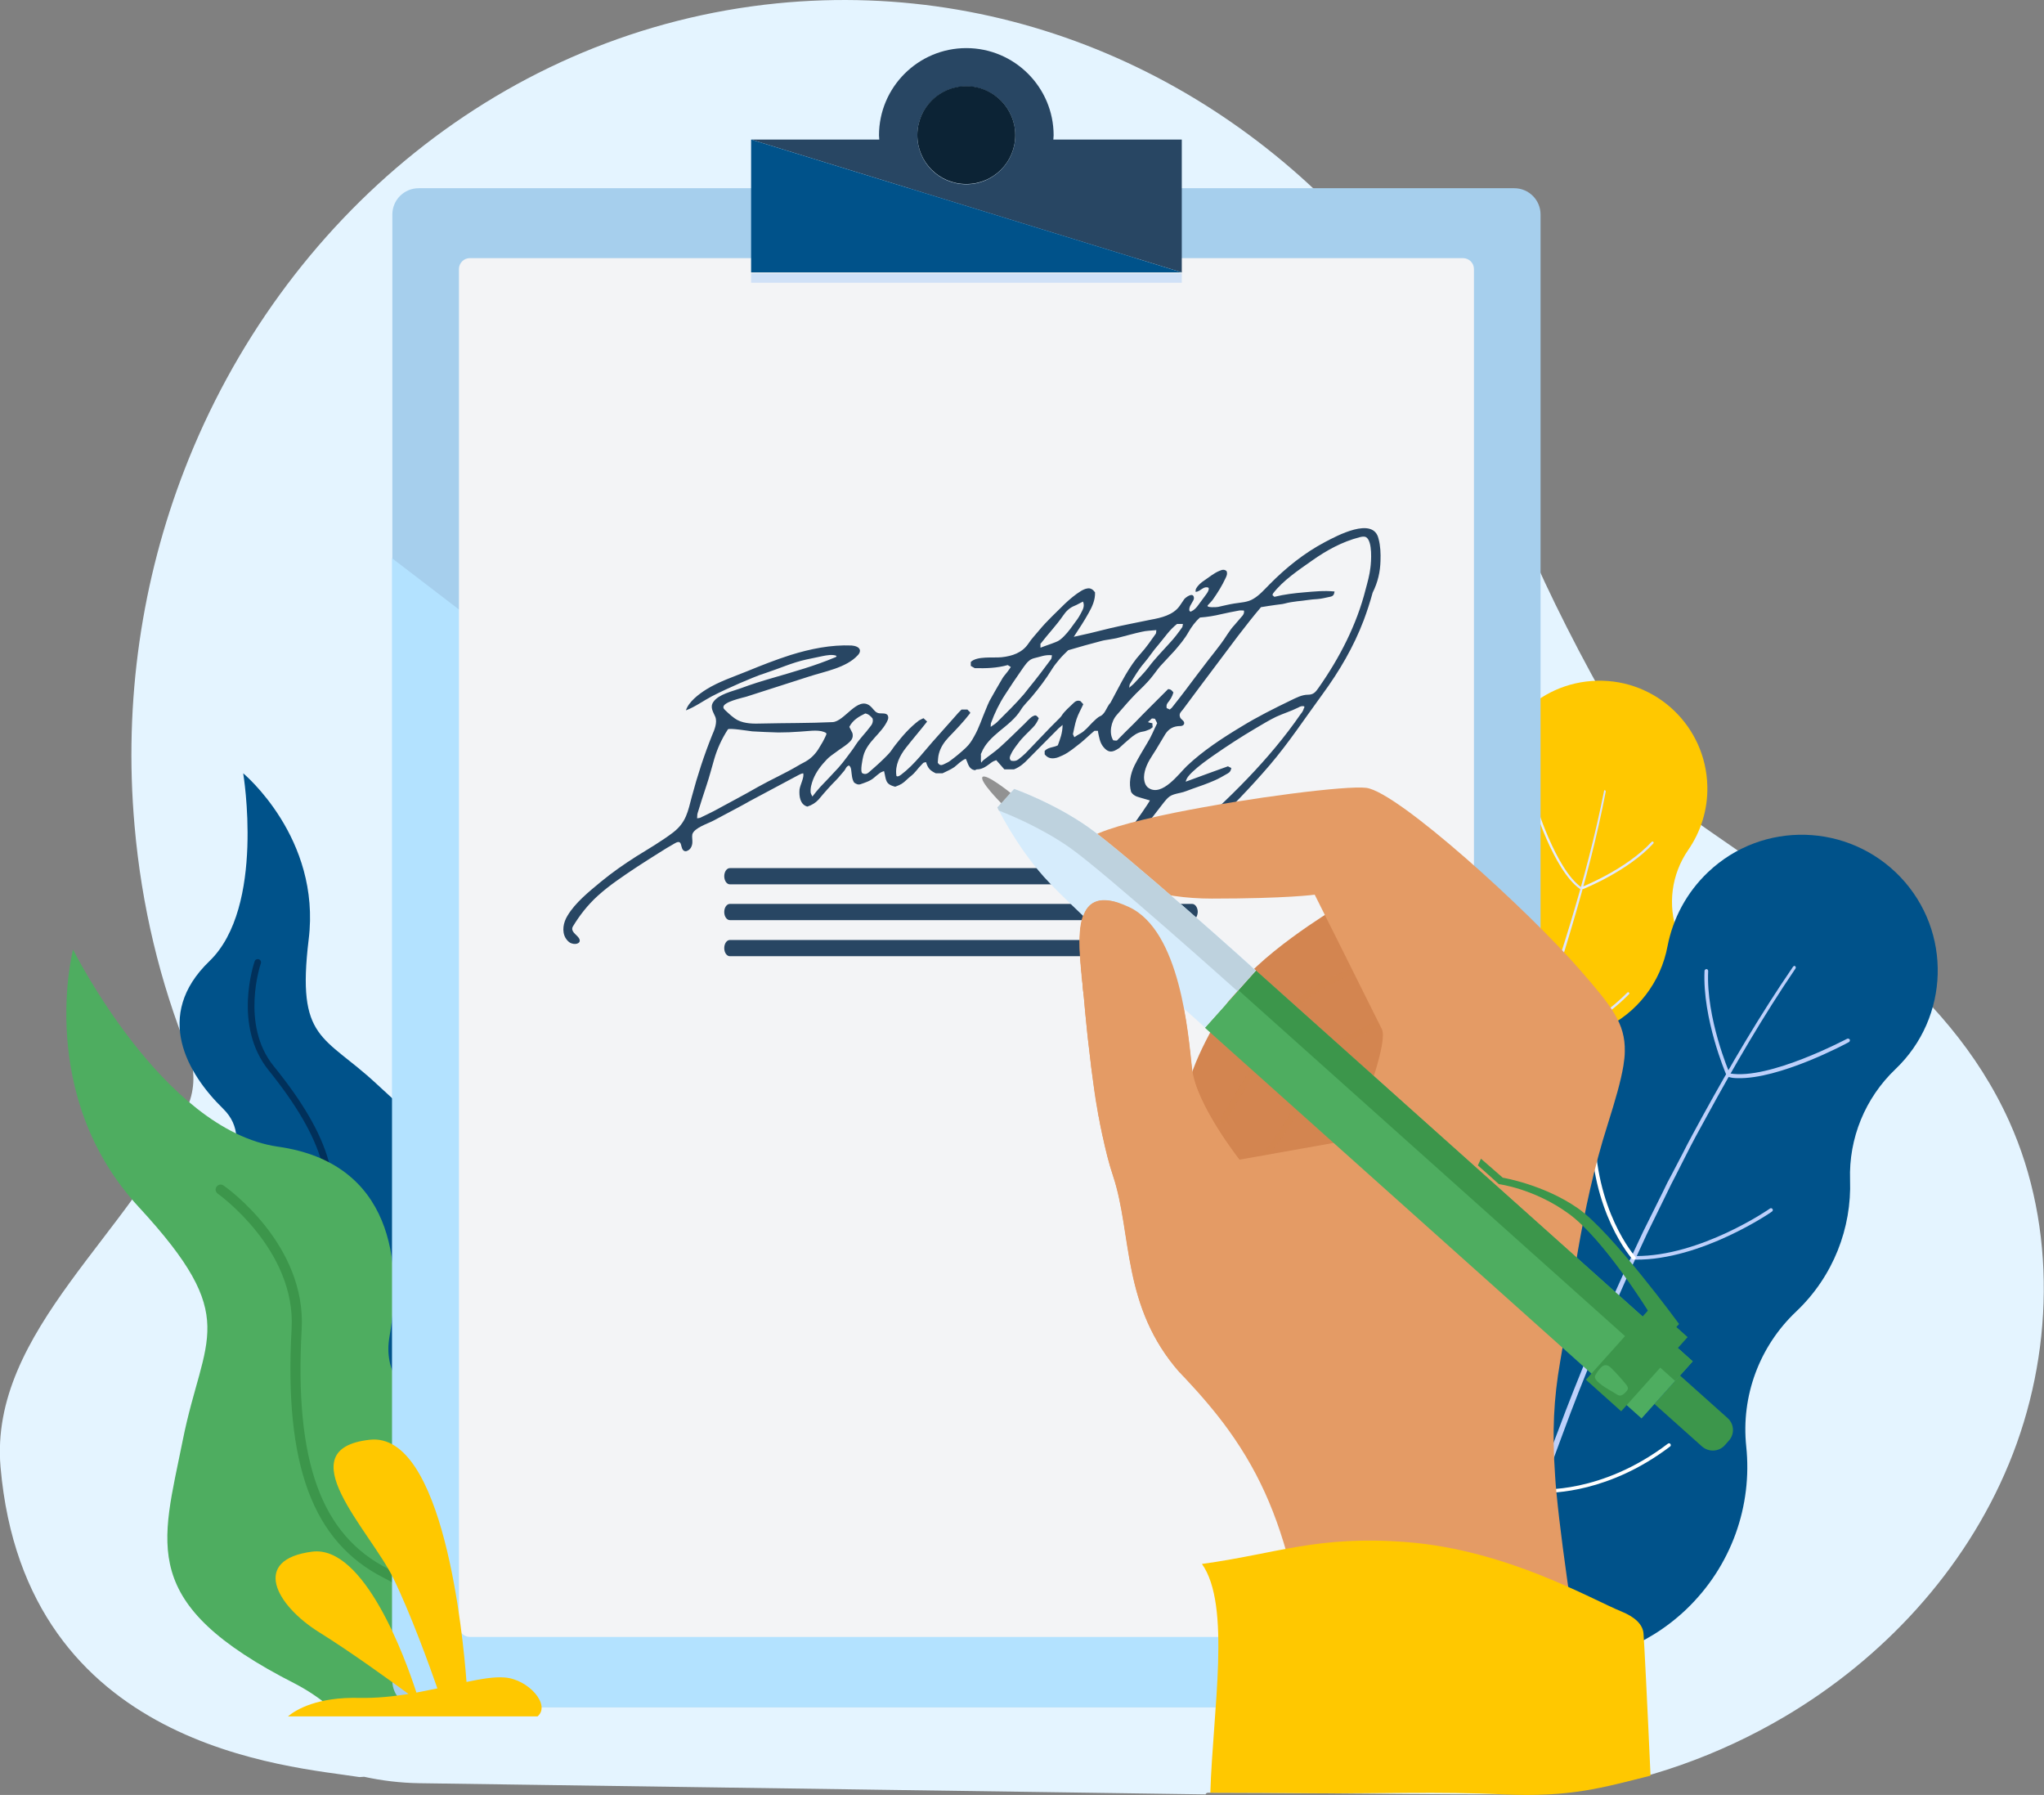
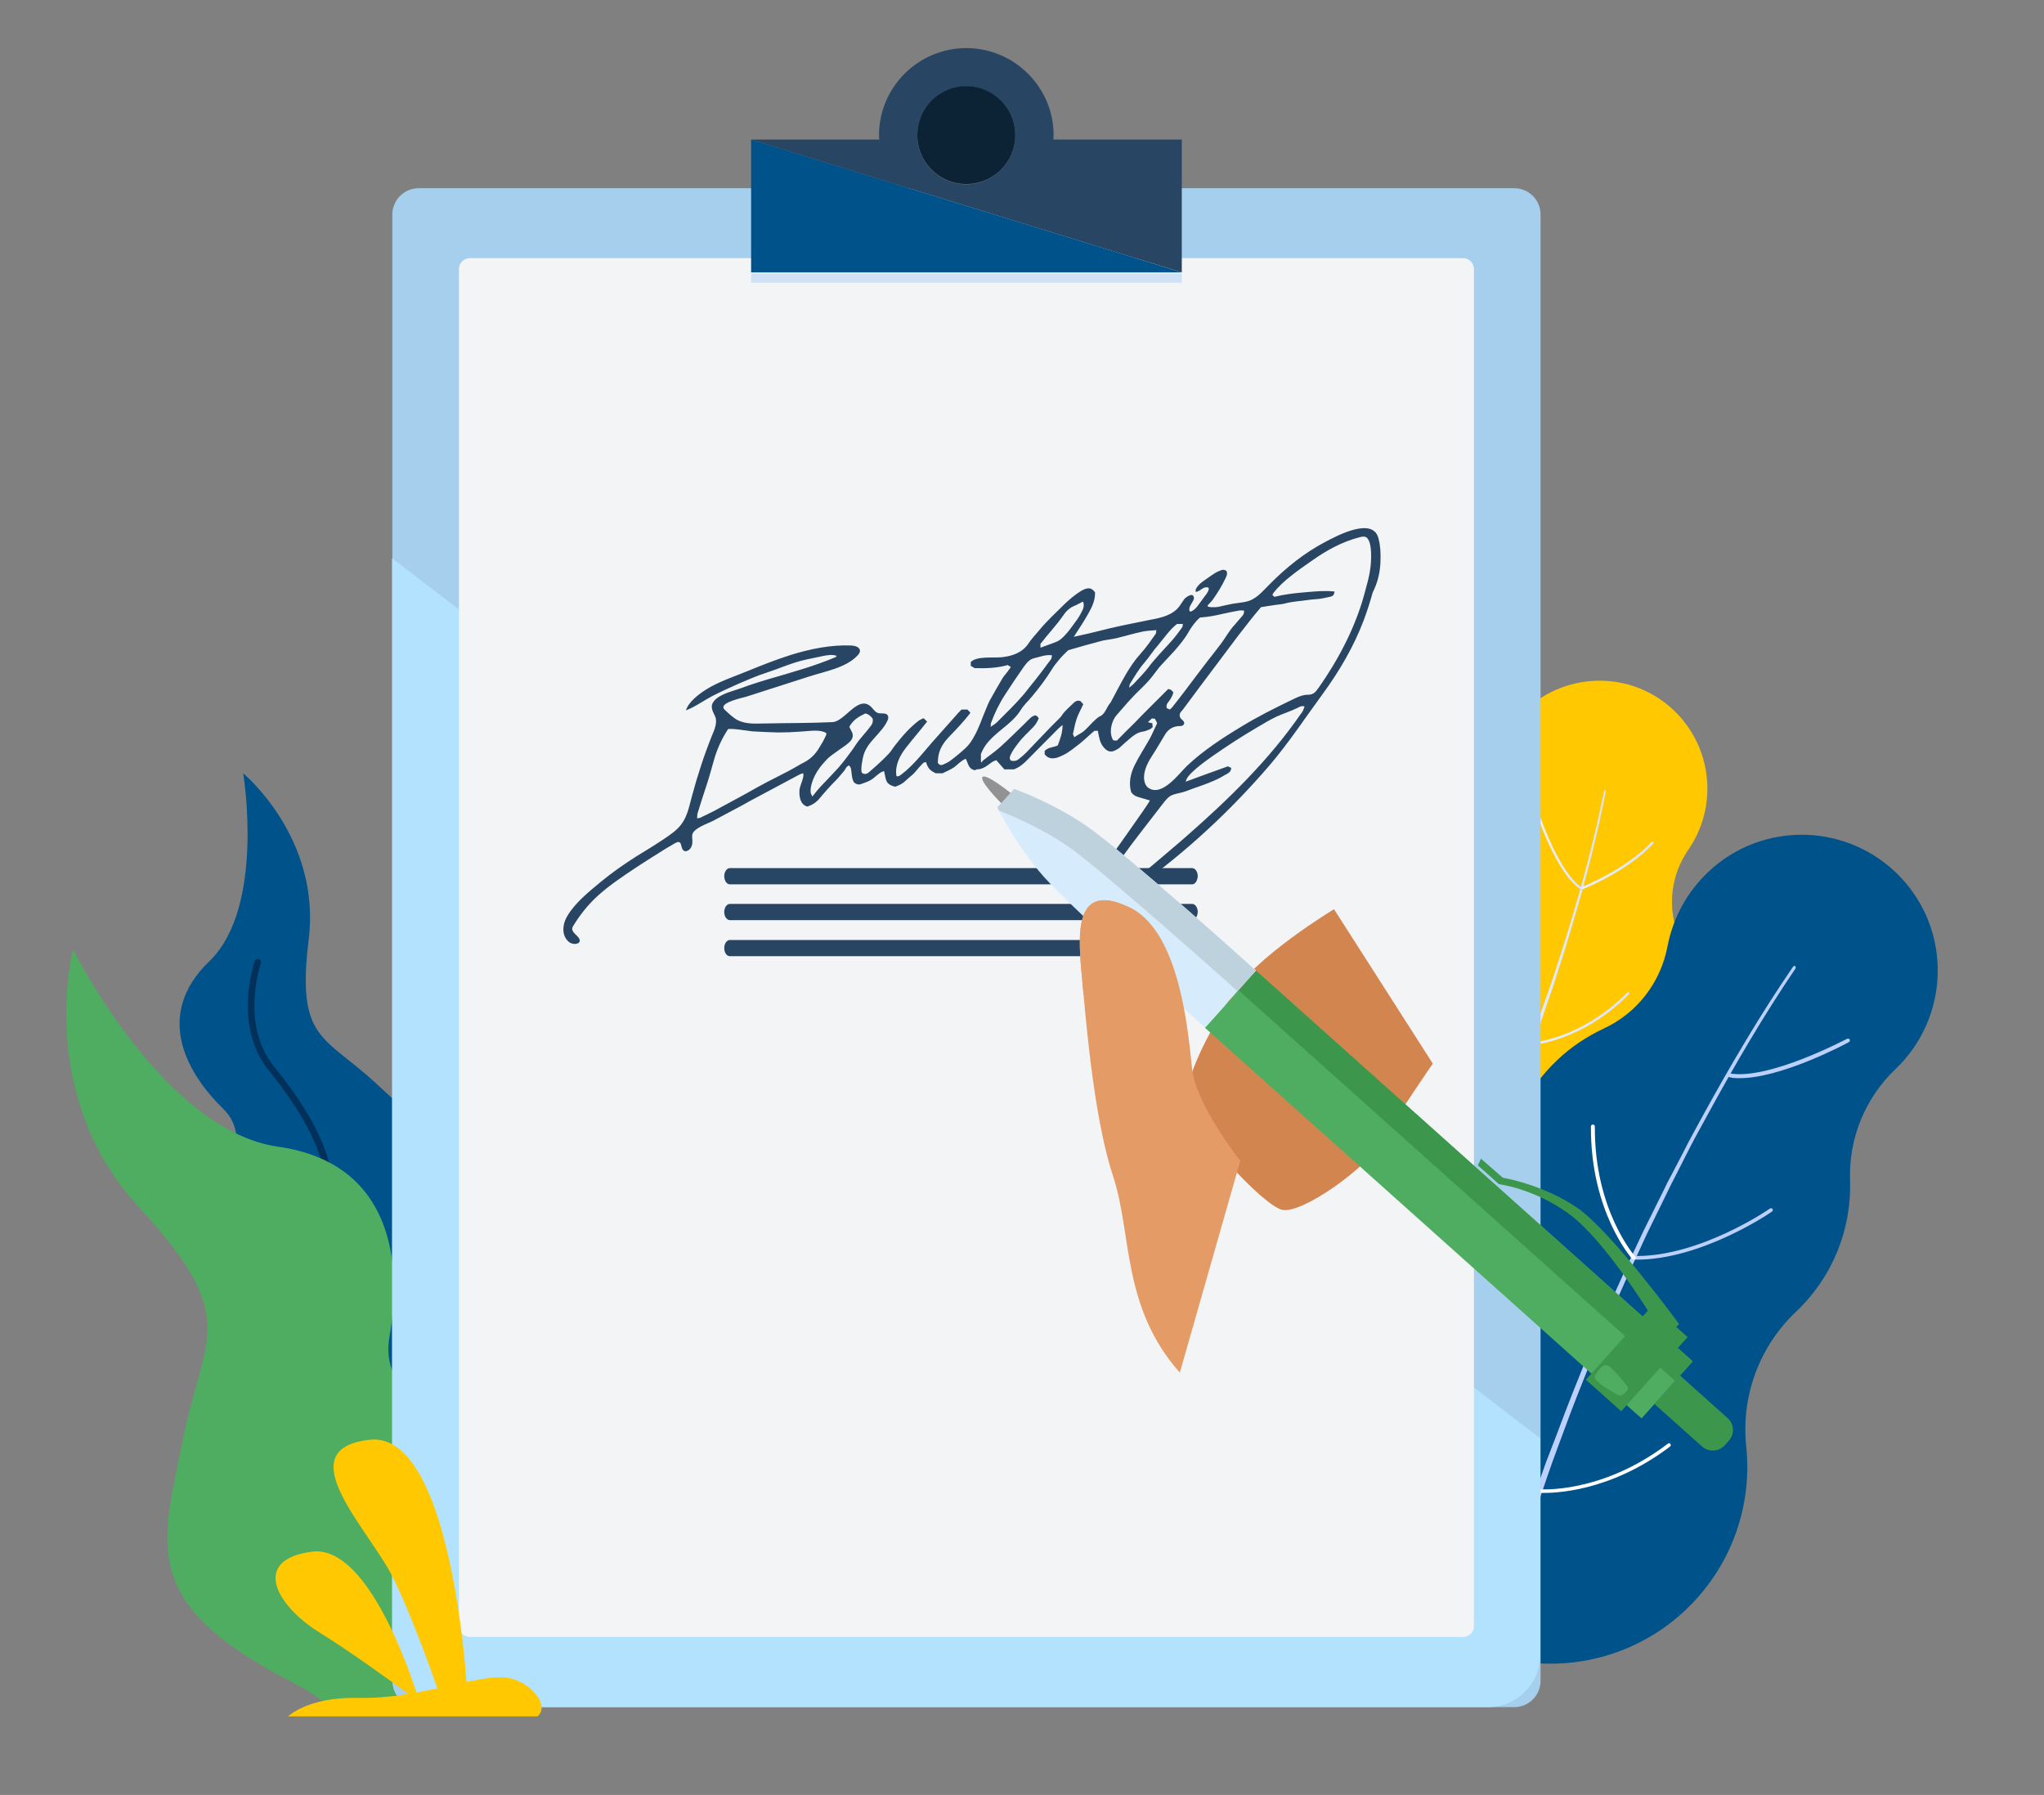
<svg xmlns="http://www.w3.org/2000/svg" width="336" height="295" viewBox="0 0 336 295" fill="none">
  <rect x="0" y="0" width="336" height="295" fill="#808080" stroke="none" />
  <g clip-path="url(#clip0_2951_5076)">
-     <path d="M330.294 184.318C319.898 161.29 297.955 148.603 277.53 134.125C269.709 128.563 252.228 93.86 249.56 85.218C245.144 70.924 238.382 57.87 229.825 46.47C206.088 15.031 168.366 -3.493 127.701 0.552C82.894 5.056 46.323 35.853 30.314 77.221C23.367 95.147 20.285 115.095 22.125 135.779C23.276 148.925 26.312 161.428 30.958 172.965C32.108 175.768 32.062 178.986 30.866 181.79V181.836C22.125 202.428 -1.842 218.653 0.09 241.13C4.139 287.554 47.749 290.266 59.065 292.059C59.065 292.059 59.341 292.059 59.847 292.013C62.791 292.656 65.828 293.024 68.956 293.07L198.176 294.908C198.222 294.77 198.36 294.633 198.59 294.633C204.386 294.633 210.228 294.679 216.025 294.725C226.375 294.816 236.726 294.908 247.076 294.908C250.71 294.908 254.391 294.816 258.025 294.541C270.445 292.794 282.498 288.565 293.446 282.084C309.363 272.662 322.934 258.275 330.248 240.532C337.563 222.836 338.161 201.784 330.294 184.318Z" fill="#E4F4FF" />
    <path d="M67.118 226.881H53.455L39.654 217.872C36.25 212.54 33.26 206.702 33.812 203.301C35.054 195.855 42.507 187.903 36.664 182.203C30.822 176.504 25.164 166.897 34.41 157.98C43.657 149.109 39.977 127.092 39.977 127.092C39.977 127.092 52.811 137.71 50.741 154.395C48.717 171.08 53.225 170.069 61.873 178.112C70.568 186.202 76.502 189.741 67.532 207.162C64.266 213.689 64.91 220.721 67.118 226.881Z" fill="#00528A" />
    <path d="M51.845 202.979C49.131 208.173 48.165 215.803 49.223 223.387C49.269 223.663 49.315 223.939 49.361 224.215L50.649 225.042C50.557 224.445 50.419 223.801 50.373 223.25C49.361 215.987 50.327 208.449 52.857 203.485C56.905 195.625 54.513 186.938 44.991 175.217C39.471 168.414 42.829 158.44 42.875 158.348C42.967 158.072 42.829 157.75 42.553 157.658C42.277 157.566 41.955 157.704 41.863 157.98C41.725 158.394 38.275 168.598 44.163 175.906C53.271 187.213 55.663 195.579 51.845 202.979Z" fill="#01305A" />
    <path d="M53.915 280.291C52.305 278.958 50.511 277.763 48.486 276.706C22.541 263.514 26.589 254 30.04 236.717C33.49 219.434 39.792 216.768 22.817 198.383C5.796 179.997 12.007 156.049 12.007 156.049C12.007 156.049 26.773 185.742 45.68 188.454C64.587 191.12 66.151 207.667 64.035 219.618C61.919 231.569 77.882 234.649 85.84 242.6C91.591 248.346 92.004 269.168 91.775 280.291H53.915Z" fill="#4EAD60" />
-     <path d="M82.942 280.291C77.835 270.961 70.291 262.963 63.115 259.332C51.384 253.402 46.692 240.762 47.934 218.377C48.67 205.369 35.927 196.268 35.789 196.176C35.421 195.901 35.329 195.395 35.605 195.027C35.881 194.66 36.387 194.568 36.755 194.843C37.307 195.211 50.372 204.542 49.59 218.469C48.394 240.118 52.764 252.299 63.851 257.861C71.625 261.768 79.445 270.133 84.782 280.199C84.782 280.199 84.782 280.245 84.828 280.245H82.942V280.291Z" fill="#3C964B" />
    <path d="M280.66 129.206C280.43 119.416 272.333 111.648 262.535 111.878C252.736 112.107 244.962 120.197 245.192 129.988C245.33 135.411 243.076 140.651 239.074 144.374C234.473 148.603 231.667 154.762 231.805 161.519C231.943 168.092 229.045 174.389 223.893 178.526C217.867 183.352 214.094 190.845 214.278 199.118C214.6 213.321 226.377 224.536 240.546 224.215C254.76 223.893 265.985 212.126 265.663 197.969C265.663 197.234 265.617 196.452 265.525 195.717C264.743 188.454 266.951 181.192 271.689 175.676C275.139 171.585 277.209 166.299 277.071 160.508C277.025 157.98 276.519 155.544 275.737 153.292C274.081 148.741 274.771 143.685 277.485 139.732C279.556 136.744 280.752 133.113 280.66 129.206Z" fill="#FFC800" />
    <path d="M263.684 129.987C262.212 137.388 260.28 144.696 258.072 151.958C257.52 153.751 256.968 155.59 256.37 157.382L255.496 160.094L255.036 161.427L254.576 162.76L252.69 168.092L250.712 173.378C247.998 180.41 245.099 187.397 241.879 194.246L240.683 196.82C240.499 197.233 240.269 197.693 240.085 198.107L239.441 199.394L236.911 204.45C236.083 206.151 235.163 207.805 234.289 209.46L231.621 214.47C231.483 214.7 231.575 214.976 231.805 215.068C232.035 215.206 232.311 215.114 232.403 214.884L235.025 209.874C235.899 208.173 236.819 206.518 237.601 204.818L240.085 199.716L240.729 198.429C240.913 198.015 241.143 197.555 241.327 197.142L242.523 194.568C245.697 187.719 248.55 180.686 251.218 173.608L253.196 168.276L255.036 162.898L255.496 161.565L255.91 160.232L256.784 157.52C257.382 155.728 257.888 153.889 258.44 152.096C260.602 144.834 262.534 137.526 263.96 130.079C263.96 129.987 263.914 129.896 263.822 129.896C263.776 129.804 263.684 129.895 263.684 129.987Z" fill="url(#paint0_linear_2951_5076)" />
    <path d="M259.867 146.121C259.913 146.121 259.913 146.075 259.959 146.075C260.005 145.983 260.005 145.891 259.913 145.799C255.681 142.812 252.369 131.826 252.323 131.688C252.277 131.596 252.185 131.55 252.093 131.55C252.001 131.596 251.955 131.688 251.955 131.78C252.093 132.24 255.359 142.995 259.683 146.075C259.775 146.121 259.821 146.121 259.867 146.121Z" fill="url(#paint1_linear_2951_5076)" />
    <path d="M260.234 146.121C260.326 146.075 267.548 143.225 271.781 138.629C271.873 138.537 271.827 138.445 271.781 138.353C271.689 138.261 271.597 138.307 271.505 138.353C267.318 142.903 260.142 145.707 260.096 145.753C260.004 145.799 259.958 145.891 260.004 145.983C260.004 146.075 260.142 146.121 260.234 146.121Z" fill="url(#paint2_linear_2951_5076)" />
    <path d="M251.633 171.585C251.679 171.585 251.679 171.539 251.725 171.539C251.817 171.447 251.817 171.356 251.725 171.264C245.698 165.288 243.766 154.533 243.72 154.441C243.72 154.349 243.582 154.257 243.49 154.303C243.398 154.303 243.306 154.441 243.352 154.533C243.352 154.625 245.33 165.518 251.449 171.585C251.495 171.585 251.541 171.585 251.633 171.585Z" fill="url(#paint3_linear_2951_5076)" />
    <path d="M256.968 170.482C259.958 169.379 263.914 167.311 267.779 163.404C267.871 163.312 267.871 163.22 267.779 163.128C267.687 163.036 267.595 163.036 267.503 163.128C259.774 170.896 251.77 171.356 251.678 171.356C251.586 171.356 251.494 171.448 251.494 171.54C251.494 171.631 251.586 171.723 251.678 171.723C251.77 171.769 253.886 171.631 256.968 170.482Z" fill="url(#paint4_linear_2951_5076)" />
    <path d="M247.813 200.175C250.528 199.164 253.518 197.647 256.232 195.303C256.324 195.257 256.324 195.119 256.232 195.027C256.186 194.936 256.048 194.936 255.956 195.027C248.55 201.417 239.165 201.692 239.073 201.692C238.981 201.692 238.889 201.784 238.889 201.876C238.889 201.968 238.981 202.06 239.073 202.06C239.211 202.06 243.075 201.922 247.813 200.175Z" fill="url(#paint5_linear_2951_5076)" />
    <path d="M238.889 201.968C238.935 201.968 238.935 201.922 238.981 201.922C239.027 201.83 239.027 201.738 238.935 201.646C238.889 201.6 232.771 196.36 231.299 185.512C231.299 185.421 231.207 185.329 231.069 185.329C230.977 185.329 230.885 185.421 230.885 185.558C232.357 196.544 238.567 201.876 238.613 201.922C238.751 201.968 238.843 201.968 238.889 201.968Z" fill="white" />
    <path d="M280.797 143.317C289.767 134.814 303.89 135.228 312.4 144.145C320.911 153.108 320.497 167.219 311.572 175.722C306.604 180.457 303.89 187.075 304.12 193.924C304.396 201.784 301.406 209.736 295.241 215.573C289.215 221.273 286.179 229.455 287.053 237.728C288.065 247.381 284.707 257.355 277.117 264.571C264.144 276.844 243.673 276.292 231.344 263.376C219.062 250.414 219.614 229.96 232.54 217.642C233.23 216.998 233.966 216.355 234.702 215.803C241.879 210.104 246.387 201.646 247.169 192.499C247.721 185.788 250.665 179.261 255.956 174.251C258.256 172.045 260.878 170.344 263.592 169.057C269.112 166.529 273.022 161.427 274.126 155.452C275 150.993 277.209 146.719 280.797 143.317Z" fill="#00528A" />
    <path d="M294.735 158.899C289.353 166.759 284.522 174.987 279.922 183.352C278.772 185.467 277.622 187.535 276.564 189.65L274.908 192.821L274.08 194.384L273.298 195.993L270.124 202.382L267.088 208.863C263.131 217.55 259.405 226.329 256.093 235.246L254.805 238.602C254.575 239.153 254.391 239.705 254.161 240.256L253.563 241.957L251.217 248.714C250.389 250.966 249.745 253.264 249.009 255.517L246.847 262.319C246.755 262.595 246.939 262.917 247.215 263.009C247.491 263.101 247.813 262.917 247.905 262.641L250.021 255.838C250.711 253.586 251.401 251.288 252.183 249.036L254.483 242.279L255.081 240.578C255.265 240.027 255.495 239.475 255.679 238.923L256.921 235.568C260.187 226.651 263.913 217.872 267.778 209.184L270.768 202.703L273.896 196.314L274.678 194.706L275.506 193.097L277.116 189.925C278.174 187.811 279.324 185.697 280.474 183.628C285.028 175.263 289.813 167.035 295.149 159.175C295.241 159.037 295.195 158.853 295.057 158.761C295.011 158.715 294.827 158.761 294.735 158.899Z" fill="#BDD0FB" />
    <path d="M285.581 177.193C292.435 177.423 303.476 171.539 303.936 171.264C304.074 171.172 304.12 170.988 304.074 170.85C303.982 170.712 303.798 170.666 303.66 170.712C303.522 170.758 290.779 177.561 284.339 176.412C284.155 176.366 284.017 176.504 283.971 176.641C283.925 176.825 284.063 176.963 284.201 177.009C284.661 177.147 285.121 177.193 285.581 177.193Z" fill="#BDD0FB" />
-     <path d="M284.016 176.78C284.062 176.78 284.108 176.78 284.154 176.734C284.292 176.688 284.384 176.504 284.292 176.32C284.246 176.228 280.428 167.311 280.796 159.589C280.796 159.405 280.658 159.267 280.52 159.267C280.382 159.267 280.198 159.405 280.198 159.543C279.83 167.403 283.694 176.458 283.74 176.55C283.786 176.688 283.878 176.78 284.016 176.78Z" fill="#BDD0FB" />
    <path d="M268.836 207.024C279.692 207.116 291.193 199.21 291.285 199.118C291.423 199.026 291.469 198.843 291.377 198.705C291.285 198.567 291.101 198.521 290.963 198.613C290.871 198.705 279.508 206.519 268.836 206.427C268.652 206.427 268.514 206.565 268.514 206.748C268.56 206.886 268.698 207.024 268.836 207.024Z" fill="#BDD0FB" />
    <path d="M268.56 207.024C268.652 207.024 268.698 206.978 268.79 206.932C268.928 206.84 268.928 206.61 268.79 206.518C268.744 206.427 262.074 198.934 262.166 185.145C262.166 184.961 262.028 184.823 261.844 184.823C261.66 184.823 261.522 184.961 261.522 185.145C261.43 199.164 268.238 206.84 268.33 206.932C268.376 206.978 268.468 207.024 268.56 207.024Z" fill="white" />
    <path d="M252.597 245.129C252.689 245.129 252.735 245.083 252.827 245.037C252.965 244.899 252.965 244.715 252.827 244.623C252.735 244.531 244.685 235.89 243.857 223.709C243.857 223.526 243.719 223.434 243.535 223.434C243.351 223.434 243.259 223.571 243.259 223.755C244.133 236.212 252.321 244.991 252.413 245.083C252.459 245.083 252.551 245.129 252.597 245.129Z" fill="white" />
    <path d="M253.333 245.358C255.265 245.404 264.557 245.312 274.54 237.728C274.678 237.636 274.678 237.453 274.586 237.315C274.494 237.177 274.31 237.177 274.172 237.269C263.223 245.588 253.149 244.761 253.057 244.761C252.873 244.761 252.735 244.853 252.735 245.037C252.735 245.22 252.827 245.358 253.011 245.358C252.965 245.312 253.103 245.312 253.333 245.358Z" fill="white" />
    <path d="M248.918 280.567H68.819C66.427 280.567 64.495 278.637 64.495 276.247V35.255C64.495 32.865 66.427 30.934 68.819 30.934H248.918C251.31 30.934 253.242 32.865 253.242 35.255V276.201C253.242 278.637 251.31 280.567 248.918 280.567Z" fill="#A6CFED" />
    <path d="M64.449 91.745V271.972C64.449 276.706 68.314 280.567 73.052 280.567H244.594C249.332 280.567 253.196 276.706 253.196 271.972V236.395L64.449 91.745Z" fill="#B3E2FF" />
    <path d="M240.499 269.03H77.237C76.271 269.03 75.443 268.249 75.443 267.238V44.218C75.443 43.253 76.225 42.425 77.237 42.425H240.499C241.465 42.425 242.293 43.207 242.293 44.218V267.284C242.293 268.249 241.465 269.03 240.499 269.03Z" fill="#F3F4F6" />
    <path d="M173.152 22.936C173.152 22.706 173.198 22.477 173.198 22.247C173.198 14.341 166.758 7.906 158.845 7.906C150.933 7.906 144.493 14.341 144.493 22.247C144.493 22.477 144.539 22.706 144.539 22.936H123.47L194.267 44.769V22.936H173.152ZM158.845 30.291C154.383 30.291 150.795 26.705 150.795 22.247C150.795 17.788 154.383 14.203 158.845 14.203C163.308 14.203 166.896 17.788 166.896 22.247C166.896 26.659 163.308 30.291 158.845 30.291Z" fill="#284663" />
    <path d="M123.47 44.769H194.267L123.47 22.936V44.769Z" fill="#00528A" />
    <path d="M158.846 14.157C154.384 14.157 150.796 17.742 150.796 22.201C150.796 26.659 154.384 30.244 158.846 30.244C163.308 30.244 166.896 26.659 166.896 22.201C166.896 17.788 163.308 14.157 158.846 14.157Z" fill="#0C2335" />
    <path d="M194.267 44.953H123.47V46.47H194.267V44.953Z" fill="#D0E1F7" />
    <path d="M195.97 145.34H119.974C119.468 145.34 119.054 144.742 119.054 144.007C119.054 143.271 119.468 142.674 119.974 142.674H195.97C196.476 142.674 196.89 143.271 196.89 144.007C196.844 144.742 196.476 145.34 195.97 145.34Z" fill="#284663" />
    <path d="M195.97 151.223H119.974C119.468 151.223 119.054 150.626 119.054 149.89C119.054 149.155 119.468 148.557 119.974 148.557H195.97C196.476 148.557 196.89 149.155 196.89 149.89C196.844 150.626 196.476 151.223 195.97 151.223Z" fill="#284663" />
    <path d="M195.97 157.153H119.974C119.468 157.153 119.054 156.555 119.054 155.82C119.054 155.084 119.468 154.487 119.974 154.487H195.97C196.476 154.487 196.89 155.084 196.89 155.82C196.844 156.555 196.476 157.153 195.97 157.153Z" fill="#284663" />
    <path d="M47.336 282.084H88.37C90.578 280.199 86.852 275.971 82.942 275.695C81.24 275.557 79.124 275.925 76.686 276.43C76.134 268.938 72.913 235.246 60.769 236.625C47.106 238.142 60.769 251.472 64.633 259.332C67.485 265.169 70.521 273.535 71.901 277.488C70.797 277.717 69.647 277.947 68.451 278.177C66.657 272.615 59.895 253.954 51.339 255.011C41.264 256.298 45.312 263.79 52.443 268.249C57.687 271.512 64.081 276.155 67.163 278.407C64.587 278.821 61.873 279.096 59.159 279.05C52.12 278.866 48.67 280.981 47.336 282.084Z" fill="#FFC800" />
    <path d="M226.929 92.205C226.975 90.964 226.929 89.723 226.607 88.528C225.733 84.805 219.66 88.114 217.82 89.079C214.416 90.872 211.38 93.308 208.666 96.066C207.838 96.893 207.056 97.812 206.044 98.41C205.078 99.007 203.974 99.007 202.869 99.191C201.995 99.329 201.121 99.559 200.247 99.743C200.109 99.789 198.177 99.927 198.545 99.467C198.867 99.1 199.235 98.778 199.465 98.41C200.201 97.353 200.891 96.25 201.443 95.055C201.627 94.687 201.811 94.319 201.627 93.859C201.259 93.538 200.891 93.63 200.477 93.814C199.557 94.181 198.821 94.825 197.993 95.376C197.441 95.744 196.935 96.158 196.613 96.755C196.521 96.893 196.567 97.077 196.521 97.261C197.027 97.261 197.303 96.939 197.717 96.709C197.993 96.525 198.407 96.433 198.683 96.617C198.775 96.985 198.499 97.353 198.315 97.629C197.901 98.226 197.441 98.778 197.027 99.375C196.705 99.835 196.337 100.249 195.831 100.478C195.785 100.524 195.693 100.524 195.601 100.478C195.555 100.432 195.555 100.386 195.509 100.341C195.417 99.743 195.877 99.237 196.153 98.686C196.245 98.502 196.291 98.318 196.245 98.134C196.061 97.307 194.911 98.18 194.681 98.456C194.405 98.824 194.175 99.237 193.899 99.605C192.841 101.076 190.909 101.536 189.115 101.857C186.907 102.317 184.699 102.731 182.537 103.236C181.432 103.512 180.282 103.788 179.178 104.064C178.994 104.11 176.51 104.661 176.51 104.661C177.384 103.328 178.212 102.087 178.948 100.754C179.546 99.697 180.052 98.594 180.006 97.353C179.684 96.893 179.27 96.617 178.764 96.709C178.396 96.755 178.028 96.939 177.706 97.123C176.74 97.721 175.866 98.456 175.038 99.237C173.612 100.662 172.094 102.041 170.806 103.604C170.208 104.339 169.564 104.983 169.058 105.764C168.046 107.281 166.39 107.833 164.642 108.017C163.308 108.154 160.593 107.787 159.581 108.798V109.441C159.811 109.579 160.041 109.717 160.225 109.809C162.066 109.855 163.86 109.809 165.654 109.304C165.792 109.396 165.976 109.487 166.16 109.625C165.976 109.901 165.792 110.177 165.608 110.407C165.378 110.728 165.056 111.05 164.826 111.418C164.09 112.659 163.354 113.946 162.664 115.187C162.434 115.647 162.25 116.106 162.066 116.566C161.422 118.037 160.962 119.6 160.133 121.025C159.765 121.714 159.351 122.357 158.753 122.909C157.971 123.644 157.143 124.334 156.269 124.977C155.947 125.253 155.487 125.437 155.119 125.621C154.751 125.805 154.429 125.805 154.153 125.345C154.199 124.886 154.199 124.38 154.337 123.874C154.613 122.817 155.211 121.944 155.947 121.162C157.143 119.921 158.385 118.634 159.443 117.255C159.489 117.209 159.443 117.164 159.489 117.072C159.305 116.934 159.167 116.75 159.029 116.612H158.063C157.695 116.98 157.281 117.393 156.913 117.853C155.947 118.956 154.935 120.059 153.969 121.162C152.083 123.231 150.381 125.621 148.127 127.322C147.943 127.46 147.805 127.551 147.575 127.597C147.529 127.597 147.437 127.597 147.391 127.551C147.345 127.506 147.345 127.46 147.345 127.414C147.115 125.805 147.897 124.196 148.909 122.909C150.059 121.438 151.255 120.059 152.405 118.588C152.175 118.359 151.991 118.221 151.807 118.037C151.531 118.175 151.301 118.267 151.071 118.405C149.553 119.554 148.357 120.933 147.207 122.403C146.793 122.909 146.471 123.507 146.011 123.966C145.091 124.932 144.125 125.805 143.113 126.678C142.791 126.954 142.423 127.414 141.779 127.092C141.319 126.862 141.825 124.61 141.917 124.242C142.561 121.806 144.953 120.565 145.919 118.359C146.057 118.083 146.057 117.715 145.873 117.485C145.459 117.072 144.677 117.393 144.171 117.118C143.711 116.888 143.435 116.336 143.021 116.014C140.951 114.36 138.834 118.588 136.856 118.68C132.992 118.864 129.128 118.818 125.264 118.91C123.884 118.956 122.458 118.956 121.262 118.359C120.48 117.945 119.836 117.301 119.192 116.704C119.054 116.566 118.962 116.474 118.916 116.29C118.732 115.371 122.09 114.681 122.688 114.498C126.138 113.394 129.542 112.291 132.992 111.188C135.522 110.361 139.11 109.763 140.997 107.695C141.181 107.511 141.365 107.235 141.365 106.959C141.365 106.362 140.583 106.132 139.985 106.086C136.58 105.948 133.222 106.638 129.956 107.649C127.518 108.43 125.172 109.35 122.826 110.315C120.572 111.234 118.179 112.015 116.109 113.302C114.867 114.084 113.211 115.325 112.751 116.75C114.223 116.198 115.603 115.187 116.983 114.452C118.502 113.67 120.02 112.981 121.584 112.291C123.01 111.694 124.436 111.05 125.908 110.591C128.162 109.855 130.232 108.89 132.578 108.384C133.452 108.2 134.326 108.017 135.2 107.833C135.89 107.695 136.856 107.511 137.5 107.787C137.5 107.925 137.454 107.971 137.316 108.017C133.958 109.441 130.462 110.407 127.012 111.418C125.264 111.924 123.47 112.475 121.768 113.119C120.388 113.624 118.133 114.084 117.259 115.371C116.661 116.244 117.259 117.026 117.581 117.807C117.949 118.726 117.443 119.967 117.075 120.795C115.741 124.104 114.637 127.506 113.717 130.953C113.073 133.389 112.797 135.136 110.681 136.79C108.887 138.169 106.541 139.548 104.609 140.743C102.585 142.03 100.607 143.409 98.767 144.926C96.835 146.535 94.58 148.327 93.292 150.488C92.602 151.591 92.326 153.062 92.97 154.165C93.2 154.533 93.522 154.9 93.936 155.038C94.81 155.36 95.73 154.9 95.086 154.073C94.718 153.567 93.752 153.062 94.166 152.28C95.27 150.442 96.605 148.741 98.215 147.27C99.227 146.351 100.285 145.524 101.389 144.742C103.643 143.133 105.943 141.663 108.289 140.192C109.163 139.64 110.037 139.089 110.957 138.583C112.337 137.802 111.693 139.548 112.521 139.87C112.659 139.916 112.843 139.916 112.981 139.824C113.487 139.64 113.763 139.089 113.809 138.537C113.855 138.077 113.717 137.572 113.809 137.112C114.131 136.055 116.339 135.365 117.213 134.906C118.64 134.17 120.02 133.389 121.446 132.654C122.044 132.332 122.642 132.01 123.194 131.688C125.862 130.263 128.53 128.838 131.198 127.414C131.474 127.276 131.704 127.138 132.026 127.092C132.256 127.689 131.52 129.022 131.428 129.758C131.336 130.861 131.52 132.24 132.716 132.562C133.452 132.332 134.096 131.918 134.556 131.412C135.476 130.309 136.442 129.206 137.454 128.195C137.914 127.735 138.282 127.23 138.696 126.77C139.018 126.448 139.064 125.943 139.57 125.805C139.847 126.035 139.893 126.31 139.939 126.678C140.031 127.368 140.031 128.011 140.399 128.609C140.721 128.838 141.043 129.022 141.457 128.884C142.239 128.609 143.021 128.379 143.665 127.827C143.987 127.551 144.309 127.276 144.631 127.046C144.815 126.908 145.091 126.816 145.321 126.724C145.689 128.149 145.459 128.884 147.161 129.298C148.127 128.93 148.357 128.793 149.047 128.149C149.415 127.781 149.829 127.506 150.197 127.138C150.519 126.816 150.795 126.448 151.071 126.127C151.301 125.897 151.531 125.621 151.761 125.391C151.899 125.299 152.083 125.299 152.221 125.253C152.543 126.264 152.865 126.632 153.831 127.092C154.199 127.092 154.567 127.092 154.935 127.092C155.579 126.77 156.269 126.494 156.867 126.081C157.465 125.621 157.971 125.023 158.753 124.702C159.167 125.437 159.167 126.402 160.271 126.586C160.363 126.54 160.501 126.448 160.593 126.448C161.56 126.448 162.25 125.851 162.94 125.345C163.17 125.161 163.492 125.023 163.768 124.931C164.274 125.483 164.688 125.989 165.102 126.448H166.666C167.632 126.081 168.368 125.437 169.012 124.748C170.668 123.047 172.37 121.392 174.026 119.692C174.164 119.554 174.394 119.416 174.67 119.14C174.67 120.473 174.256 121.484 173.888 122.495C173.198 122.863 172.324 122.771 171.726 123.415V123.966C172.14 124.518 172.692 124.702 173.336 124.61C173.796 124.564 174.256 124.334 174.67 124.15C175.774 123.645 176.694 122.817 177.66 122.082C178.442 121.438 179.132 120.749 179.914 120.105H180.466C180.512 120.197 180.512 120.289 180.512 120.381C180.696 121.208 180.788 122.036 181.386 122.771C182.031 123.553 182.629 123.736 183.503 123.231C183.641 123.139 183.825 123.047 183.963 122.955C184.515 122.449 185.067 121.944 185.665 121.438C186.309 120.887 186.953 120.381 187.827 120.243C188.241 120.197 188.609 120.013 188.977 119.875C189.207 119.783 189.345 119.6 189.483 119.508C189.437 119.186 189.437 119.048 189.437 118.864C189.161 118.818 188.931 118.772 188.701 118.68C188.931 118.451 189.115 118.313 189.345 118.083C189.437 118.083 189.667 118.083 189.851 118.129C189.989 118.405 190.127 118.634 190.219 118.864C189.667 119.967 189.253 121.07 188.609 122.082C187.873 123.323 187.137 124.518 186.493 125.805C185.803 127.23 185.527 128.747 185.941 130.171C186.447 130.953 187.229 130.999 187.919 131.229C188.287 131.321 188.655 131.458 189.023 131.55C188.609 132.47 182.353 141.065 180.972 143.179C180.512 143.869 180.052 144.558 179.914 145.386C179.776 146.213 180.006 147.132 180.696 147.546C181.064 147.776 181.57 147.868 182.031 147.868C183.825 147.822 185.435 146.811 186.907 145.799C194.911 140.1 202.317 133.205 208.712 125.759C211.886 122.036 214.508 118.037 217.406 114.084C220.166 110.315 222.512 106.316 224.169 101.949C224.721 100.478 225.227 98.916 225.641 97.399C226.515 95.652 226.883 93.951 226.929 92.205ZM132.854 124.886C132.348 125.253 131.75 125.483 131.244 125.805C129.082 127.092 126.782 128.103 124.574 129.344C122.182 130.723 119.698 132.01 117.259 133.343C116.569 133.711 115.833 134.032 115.097 134.4C115.005 134.446 114.867 134.446 114.591 134.492C114.637 134.124 114.591 133.849 114.683 133.619C115.143 132.102 115.649 130.539 116.155 129.022C116.615 127.643 116.983 126.219 117.397 124.794C117.903 123.047 118.64 121.438 119.652 119.875C119.836 119.6 123.194 120.151 123.654 120.197C125.08 120.289 126.506 120.335 127.932 120.381C129.128 120.381 130.324 120.335 131.52 120.243C132.624 120.197 134.372 119.875 135.43 120.289C136.028 120.519 135.89 120.565 135.614 121.208C135.384 121.668 135.154 122.128 134.878 122.541C134.372 123.461 133.728 124.288 132.854 124.886ZM140.675 122.403C140.215 123.139 139.663 123.828 139.156 124.518C138.742 125.069 138.282 125.667 137.822 126.173C136.856 127.23 135.844 128.287 134.832 129.344C134.418 129.804 134.004 130.309 133.544 130.907C133.406 130.631 133.314 130.493 133.268 130.309C133.176 129.528 133.406 128.793 133.682 128.057C134.188 126.816 134.97 125.805 135.89 124.84C136.35 124.334 136.948 123.966 137.5 123.553C138.098 123.093 138.742 122.725 139.294 122.266C139.847 121.806 140.353 121.346 140.123 120.473C139.985 120.197 139.801 119.829 139.617 119.462C140.169 118.359 141.181 117.761 142.239 117.255C142.745 117.347 143.113 117.669 143.435 118.083C143.573 118.588 143.389 119.048 143.021 119.462C142.285 120.473 141.365 121.346 140.675 122.403ZM193.485 102.547H194.451C194.405 102.777 194.405 102.96 194.359 103.052C193.715 103.972 193.025 104.891 192.243 105.718C191.093 107.005 189.851 108.246 188.793 109.671C188.103 110.591 187.275 111.372 186.539 112.199C186.309 112.475 186.033 112.659 185.619 113.027C185.665 112.705 185.665 112.521 185.757 112.383C186.493 111.188 187.183 109.993 188.103 108.936C188.931 107.971 189.575 106.913 190.403 105.994C191.415 104.799 192.243 103.512 193.485 102.547ZM171.082 105.764C172.278 104.202 173.658 102.777 174.762 101.168C175.222 100.478 175.82 99.881 176.648 99.559C177.108 99.375 177.522 99.1 178.028 98.87C178.304 99.513 178.074 100.065 177.798 100.57C177.522 101.122 177.2 101.673 176.832 102.133C176.234 102.96 175.636 103.834 174.9 104.569C174.486 104.983 174.072 105.351 173.52 105.535C172.738 105.856 171.956 106.086 171.036 106.454V105.764H171.082ZM162.894 118.864C163.492 117.209 164.274 115.601 165.24 114.13C166.114 112.751 167.034 111.418 167.954 110.085C168.184 109.763 168.414 109.396 168.69 109.074C169.058 108.614 169.472 108.292 170.07 108.154C170.944 107.971 171.818 107.557 172.922 107.695C172.876 107.971 172.876 108.246 172.738 108.384C172.186 109.12 171.634 109.855 171.082 110.591C170.484 111.372 169.84 112.199 169.196 112.981C168.92 113.348 168.598 113.716 168.322 114.084C166.942 115.693 165.424 117.164 163.906 118.68C163.63 118.956 163.308 119.14 162.848 119.462C162.894 119.14 162.848 119.002 162.894 118.864ZM181.616 116.98C181.432 117.255 181.202 117.531 180.926 117.669C180.374 117.899 180.006 118.359 179.592 118.726C178.948 119.37 178.396 120.105 177.568 120.565C177.246 120.749 176.924 120.933 176.602 121.162C176.51 120.979 176.464 120.841 176.372 120.657C176.556 119.875 176.694 119.002 176.97 118.175C177.246 117.347 177.706 116.566 178.074 115.739C177.89 115.555 177.752 115.371 177.614 115.233C177.154 115.049 176.786 115.233 176.51 115.509C175.82 116.198 174.992 116.842 174.486 117.669C174.394 117.807 174.256 117.945 174.118 118.083C173.658 118.542 173.152 119.048 172.692 119.508C171.312 120.933 169.978 122.357 168.598 123.782C168.23 124.15 167.77 124.518 167.356 124.84C167.034 125.069 166.666 125.115 166.206 125.023C165.884 124.702 165.976 124.426 166.114 124.104C166.436 123.369 166.896 122.771 167.356 122.174C168.046 121.208 168.966 120.427 169.748 119.6C170.208 119.14 170.53 118.634 170.76 118.037C170.392 117.577 170.254 117.485 169.886 117.669C169.656 117.761 169.472 117.899 169.288 118.083C169.012 118.313 168.782 118.588 168.506 118.864C167.126 120.197 165.792 121.53 164.366 122.817C163.492 123.599 162.526 124.242 161.606 124.977C161.514 125.069 161.422 125.207 161.284 125.345C161.192 124.84 161.284 124.38 161.238 123.92C161.284 123.874 161.284 123.782 161.33 123.736C161.928 122.22 163.124 121.162 164.32 120.151C165.608 119.094 166.942 118.083 167.816 116.658C168.322 115.831 169.058 115.187 169.656 114.452C170.852 113.027 171.956 111.556 172.922 109.993C173.29 109.396 173.704 108.89 174.164 108.338C174.624 107.787 175.176 107.281 175.59 106.867C177.476 106.316 179.224 105.81 181.018 105.351C181.478 105.213 181.985 105.167 182.491 105.075C182.951 104.983 183.411 104.937 183.871 104.799C185.159 104.477 186.401 104.11 187.689 103.834C188.425 103.65 189.207 103.65 190.081 103.558C190.035 103.834 190.081 104.018 189.989 104.156C189.207 105.259 188.425 106.408 187.505 107.419C186.539 108.476 185.757 109.671 185.021 110.912C184.147 112.429 183.365 113.992 182.537 115.509C182.169 115.877 181.939 116.474 181.616 116.98ZM189.207 116.06C188.287 116.98 187.367 117.899 186.447 118.864C185.527 119.783 184.561 120.703 183.595 121.714C183.411 121.714 183.181 121.714 182.997 121.668C182.261 120.519 182.629 118.542 183.595 117.485C184.423 116.566 185.205 115.601 186.033 114.727C186.861 113.808 187.827 112.981 188.655 112.061C189.299 111.372 189.851 110.591 190.449 109.809C190.541 109.717 190.587 109.625 190.679 109.533C191.461 108.66 192.289 107.833 193.071 106.959C193.899 105.994 194.727 105.029 195.371 103.88C195.877 103.006 196.475 102.179 197.257 101.49C198.499 101.398 199.603 101.214 200.753 100.938C201.719 100.708 202.731 100.524 203.698 100.341C203.928 100.295 204.158 100.341 204.48 100.341C204.572 100.8 204.342 101.122 204.066 101.398C203.698 101.811 203.33 102.271 202.962 102.685C202.041 103.65 201.443 104.845 200.661 105.856C199.971 106.776 199.281 107.649 198.591 108.522C197.349 110.131 196.107 111.786 194.865 113.44C194.129 114.406 193.393 115.371 192.611 116.336C192.519 116.428 192.427 116.474 192.289 116.612C192.105 116.52 191.921 116.428 191.783 116.382C191.737 116.06 191.737 115.831 191.921 115.555C192.335 115.049 192.703 114.498 192.887 113.808C192.703 113.578 192.519 113.257 192.013 113.257C191.093 114.176 190.127 115.141 189.207 116.06ZM213.818 117.347C208.62 124.886 201.995 131.321 195.141 137.342C193.163 139.089 191.139 140.743 189.161 142.444C187.275 144.053 185.205 145.524 182.813 146.305C182.675 146.351 182.537 146.397 182.399 146.305C182.215 146.213 182.169 145.983 182.215 145.753C182.307 143.961 183.411 142.398 184.423 140.927C186.539 137.985 188.793 135.182 191.001 132.286C192.151 130.815 192.289 130.677 193.991 130.309C194.727 130.171 195.371 129.85 196.061 129.62C197.257 129.206 198.453 128.793 199.603 128.287C200.385 127.965 201.121 127.506 201.857 127.092C202.225 126.862 202.317 126.678 202.409 126.219C202.225 126.127 201.995 126.035 201.857 125.943C199.557 126.77 197.257 127.597 194.911 128.471C195.049 127.827 195.509 127.368 195.969 126.908C197.073 125.851 198.315 124.977 199.557 124.104C201.811 122.541 204.066 121.07 206.412 119.692C207.516 119.048 208.62 118.359 209.77 117.807C210.966 117.255 212.208 116.888 213.404 116.29C213.726 116.106 214.048 115.968 214.416 116.106C214.416 116.244 214.416 116.336 214.324 116.428C214.232 116.796 214.048 117.072 213.818 117.347ZM194.957 128.471C194.957 128.471 195.003 128.471 194.957 128.471C194.957 128.517 194.911 128.563 194.957 128.471ZM194.957 128.471C194.911 128.517 194.957 128.517 194.957 128.471V128.471ZM225.273 93.308C225.135 94.503 224.813 95.652 224.491 96.847C223.018 102.685 220.212 108.109 216.762 113.027C216.256 113.762 215.888 114.176 215.014 114.176C214.002 114.176 213.082 114.681 212.208 115.095C209.448 116.428 206.688 117.807 204.066 119.416C200.937 121.3 197.763 123.369 195.095 125.897C193.807 127.138 191.047 130.953 188.839 129.528C188.241 129.16 188.057 128.379 188.057 127.689C188.103 126.402 188.747 125.161 189.483 124.058C190.219 122.955 190.863 121.76 191.553 120.657C192.151 119.738 192.933 119.324 194.037 119.324C194.267 119.324 194.543 119.232 194.635 119.002C194.819 118.496 194.129 118.267 193.991 117.899C193.761 117.301 194.083 117.072 194.451 116.612C195.325 115.417 196.245 114.222 197.119 113.027C199.235 110.223 201.351 107.373 203.468 104.569C204.112 103.742 204.756 102.915 205.4 102.087C205.998 101.306 206.642 100.57 207.286 99.789C208.16 99.651 208.942 99.513 209.678 99.421C210.184 99.329 210.69 99.329 211.196 99.191C211.84 99.007 212.53 98.916 213.22 98.824C214.324 98.732 215.474 98.502 216.578 98.456C217.268 98.41 217.912 98.226 218.602 98.088C219.108 97.996 219.292 97.812 219.384 97.215C217.682 97.031 216.026 97.215 214.37 97.353C212.76 97.491 211.15 97.675 209.494 98.088C209.402 97.996 209.264 97.904 209.172 97.812C209.218 97.721 209.218 97.629 209.264 97.537C210.92 95.376 213.496 93.676 215.704 92.113C218.05 90.458 220.626 89.033 223.478 88.298C223.846 88.206 224.261 88.114 224.583 88.298C225.641 88.987 225.411 92.297 225.273 93.308Z" fill="#284663" />
    <path d="M219.292 149.43C219.292 149.43 206.273 157.244 202.363 163.725C198.453 170.206 194.543 177.377 195.187 181.284C195.831 185.191 207.561 198.199 210.827 198.842C214.094 199.486 224.72 191.947 227.342 187.397C229.964 182.846 235.531 174.803 235.531 174.803L219.292 149.43Z" fill="#D38550" />
    <path opacity="0.43" d="M223.478 159.312C223.478 159.312 215.474 161.703 212.3 166.023C209.126 170.344 200.799 184.547 200.799 184.547" stroke="#D38550" stroke-miterlimit="10" />
    <path opacity="0.43" d="M227.527 167.908C227.527 167.908 219.845 170.895 218.097 173.423C216.349 175.997 210.506 188.5 205.952 191.671" stroke="#D38550" stroke-miterlimit="10" />
-     <path d="M225.411 276.017C237.003 275.879 248.596 275.971 260.189 275.971C259.545 272.432 258.947 268.846 258.441 265.399C257.244 257.08 256.37 250.736 255.864 245.405C255.772 244.393 255.68 243.474 255.634 242.555C255.128 235.246 255.404 229.915 256.462 223.801C258.395 212.77 259.729 199.072 264.283 184.777C265.571 180.687 266.445 177.653 266.859 175.171C266.997 174.298 267.089 173.516 267.089 172.781C267.181 168.184 264.927 165.38 259.729 159.405C251.264 149.661 229.781 130.126 224.583 129.482C221.409 129.069 205.4 131.091 193.071 133.573C186.079 134.998 180.283 136.607 178.765 137.986C178.535 138.169 178.443 138.399 178.397 138.583C177.983 141.111 181.709 144.237 187.735 146.075C191.001 147.087 194.911 147.684 199.19 147.684C211.564 147.684 216.118 147.041 216.118 147.041C216.118 147.041 225.871 166.53 227.159 169.15C228.125 171.126 224.675 180.503 222.927 184.961C222.375 186.432 221.961 187.351 221.961 187.351L219.891 187.719L203.882 190.569L203.744 190.615C203.744 190.615 196.568 181.514 195.924 175.676C195.279 169.839 193.991 152.924 185.527 149.017C185.297 148.925 185.113 148.833 184.929 148.741C184.561 148.603 184.193 148.466 183.825 148.328C183.687 148.282 183.549 148.236 183.457 148.19C183.273 148.144 183.043 148.098 182.859 148.052C182.767 148.052 182.675 148.006 182.537 148.006C182.353 147.96 182.169 147.96 181.985 147.914C181.893 147.914 181.801 147.914 181.709 147.914C181.019 147.868 180.375 148.006 179.915 148.236C179.547 148.42 179.225 148.649 178.949 148.925C177.155 150.81 177.293 155.13 177.707 159.451C177.707 159.589 177.753 159.727 177.753 159.865C177.753 160.049 177.799 160.278 177.799 160.508C177.799 160.646 177.799 160.784 177.845 160.876C177.891 161.152 177.891 161.382 177.937 161.703C177.983 162.255 178.029 162.852 178.121 163.496C178.167 163.772 178.167 164.001 178.213 164.277C178.213 164.461 178.259 164.645 178.259 164.875C178.305 165.38 178.351 165.886 178.397 166.392C178.535 167.587 178.627 168.874 178.765 170.161C178.811 170.528 178.857 170.896 178.903 171.31C179.041 172.321 179.133 173.378 179.271 174.389C179.317 174.711 179.363 174.987 179.363 175.309C179.547 176.688 179.731 178.067 179.915 179.446C180.053 180.411 180.191 181.33 180.375 182.295C180.421 182.479 180.421 182.663 180.467 182.847C180.513 183.169 180.559 183.49 180.651 183.766C180.789 184.548 180.927 185.329 181.111 186.064C181.157 186.386 181.249 186.708 181.341 187.03C181.847 189.328 182.353 191.442 182.997 193.281C186.171 202.796 184.377 214.792 193.991 225.64C194.221 225.916 194.451 226.145 194.727 226.421C197.488 229.363 199.88 232.167 201.904 234.971C207.47 242.693 210.552 250.369 212.944 260.849C213.818 264.71 214.324 270.225 214.6 276.201C218.189 276.155 221.823 276.063 225.411 276.017Z" fill="#E49B65" />
    <path d="M284.201 236.763L283.511 237.544C282.545 238.602 280.889 238.693 279.785 237.728L271.965 230.742L276.151 226.053L284.017 233.086C285.075 234.051 285.167 235.706 284.201 236.763Z" fill="#3C964B" />
    <path d="M242.938 191.534C243.122 191.672 246.388 194.613 246.388 194.613C246.388 194.613 252.23 195.349 257.889 199.486C263.593 203.622 270.907 215.435 270.907 215.435L274.817 218.929L276.013 217.596C276.013 217.596 264.927 202.427 259.361 198.566C253.748 194.659 247.032 193.556 247.032 193.556L243.444 190.431L242.938 191.534Z" fill="#3C964B" />
    <path d="M206.484 159.538L198.076 168.92L269.841 233.119L278.248 223.736L206.484 159.538Z" fill="#4EAD60" />
    <path d="M206.482 159.54L203.598 162.759L275.363 226.957L278.247 223.738L206.482 159.54Z" fill="#3C964B" />
    <path d="M178.902 135.963C173.152 131.918 166.712 129.666 166.712 129.666L165.332 131.182L163.952 132.699C163.952 132.699 166.896 138.812 171.588 144.098C176.28 149.384 198.085 168.873 198.085 168.873L202.272 164.185L206.458 159.496C206.504 159.496 184.699 140.008 178.902 135.963Z" fill="#D6ECFC" />
    <path d="M178.903 135.963C173.152 131.918 166.712 129.666 166.712 129.666L165.332 131.182L163.952 132.699C163.952 132.699 164.044 132.883 164.182 133.205C165.792 133.848 171.082 135.963 175.866 139.318C181.617 143.363 203.422 162.898 203.422 162.898L206.412 159.542C206.504 159.496 184.699 140.008 178.903 135.963Z" fill="#BED2DE" />
    <path d="M164.596 132.01L166.114 130.309C166.114 130.309 162.112 127.092 161.514 127.689C160.916 128.333 164.596 132.01 164.596 132.01Z" fill="#929292" />
    <path d="M271.625 214.572L260.702 226.762L266.494 231.943L277.417 219.753L271.625 214.572Z" fill="#3C964B" />
    <path d="M262.166 226.283C262.166 226.513 262.304 226.697 262.442 226.881C263.086 227.57 263.868 228.03 264.65 228.49C265.018 228.719 265.386 228.903 265.708 229.133C265.892 229.225 266.077 229.363 266.261 229.363C266.629 229.363 266.905 229.133 267.181 228.857C267.411 228.627 267.641 228.398 267.595 228.076C267.549 227.892 267.457 227.754 267.365 227.616C266.583 226.651 265.754 225.732 264.88 224.858C264.42 224.399 263.914 224.169 263.362 224.583C262.994 224.858 262.212 225.87 262.166 226.283Z" fill="#4EAD60" />
    <path d="M177.752 159.451C177.844 160.6 177.982 161.933 178.12 163.496C178.856 171.769 180.236 185.053 182.951 193.235C186.125 202.749 184.331 214.746 193.945 225.594L203.928 190.615L203.79 190.661C203.79 190.661 196.613 181.56 195.969 175.722C195.325 169.885 194.037 152.97 185.573 149.063C184.975 148.787 184.423 148.557 183.871 148.373C177.108 146.167 177.154 152.832 177.752 159.451Z" fill="#E49B65" />
    <path d="M177.752 159.452C177.844 160.601 177.982 161.934 178.12 163.497C178.258 163.543 178.396 163.543 178.534 163.589C179.915 163.773 181.295 163.819 182.629 163.681C183.411 163.589 184.193 163.451 184.837 162.992C185.757 162.302 186.125 161.153 186.309 160.004C186.769 156.557 185.619 153.109 184.423 149.938C184.239 149.478 184.101 148.926 183.917 148.421C177.108 146.169 177.154 152.833 177.752 159.452Z" fill="#E49B65" />
-     <path d="M198.959 294.632C204.664 294.632 210.368 294.678 216.026 294.724C226.377 294.816 236.727 294.403 247.078 294.908C258.164 295.414 263.408 293.805 271.321 291.829C270.815 280.475 270.263 269.49 270.171 268.525C270.079 267.008 268.791 265.767 266.537 264.847C261.66 262.871 247.722 254.735 231.299 253.448C216.532 252.299 210 255.333 197.579 257.034C202.41 263.836 199.373 281.119 198.959 294.632Z" fill="#FFC800" />
  </g>
  <defs>
    <linearGradient id="paint0_linear_2951_5076" x1="275.912" y1="162.303" x2="219.843" y2="183.004" gradientUnits="userSpaceOnUse">
      <stop stop-color="#DAE3FE" />
      <stop offset="1" stop-color="#E9EFFD" />
    </linearGradient>
    <linearGradient id="paint1_linear_2951_5076" x1="257.235" y1="138.498" x2="254.662" y2="139.449" gradientUnits="userSpaceOnUse">
      <stop stop-color="#DAE3FE" />
      <stop offset="1" stop-color="#E9EFFD" />
    </linearGradient>
    <linearGradient id="paint2_linear_2951_5076" x1="272.361" y1="139.951" x2="259.474" y2="144.708" gradientUnits="userSpaceOnUse">
      <stop stop-color="#DAE3FE" />
      <stop offset="1" stop-color="#E9EFFD" />
    </linearGradient>
    <linearGradient id="paint3_linear_2951_5076" x1="248.522" y1="162.69" x2="246.097" y2="163.585" gradientUnits="userSpaceOnUse">
      <stop stop-color="#DAE3FE" />
      <stop offset="1" stop-color="#E9EFFD" />
    </linearGradient>
    <linearGradient id="paint4_linear_2951_5076" x1="268.343" y1="164.702" x2="251.281" y2="171.001" gradientUnits="userSpaceOnUse">
      <stop stop-color="#DAE3FE" />
      <stop offset="1" stop-color="#E9EFFD" />
    </linearGradient>
    <linearGradient id="paint5_linear_2951_5076" x1="256.611" y1="195.996" x2="239.124" y2="202.452" gradientUnits="userSpaceOnUse">
      <stop stop-color="#DAE3FE" />
      <stop offset="1" stop-color="#E9EFFD" />
    </linearGradient>
    <clipPath id="clip0_2951_5076">
      <rect width="336" height="295" fill="white" />
    </clipPath>
  </defs>
</svg>